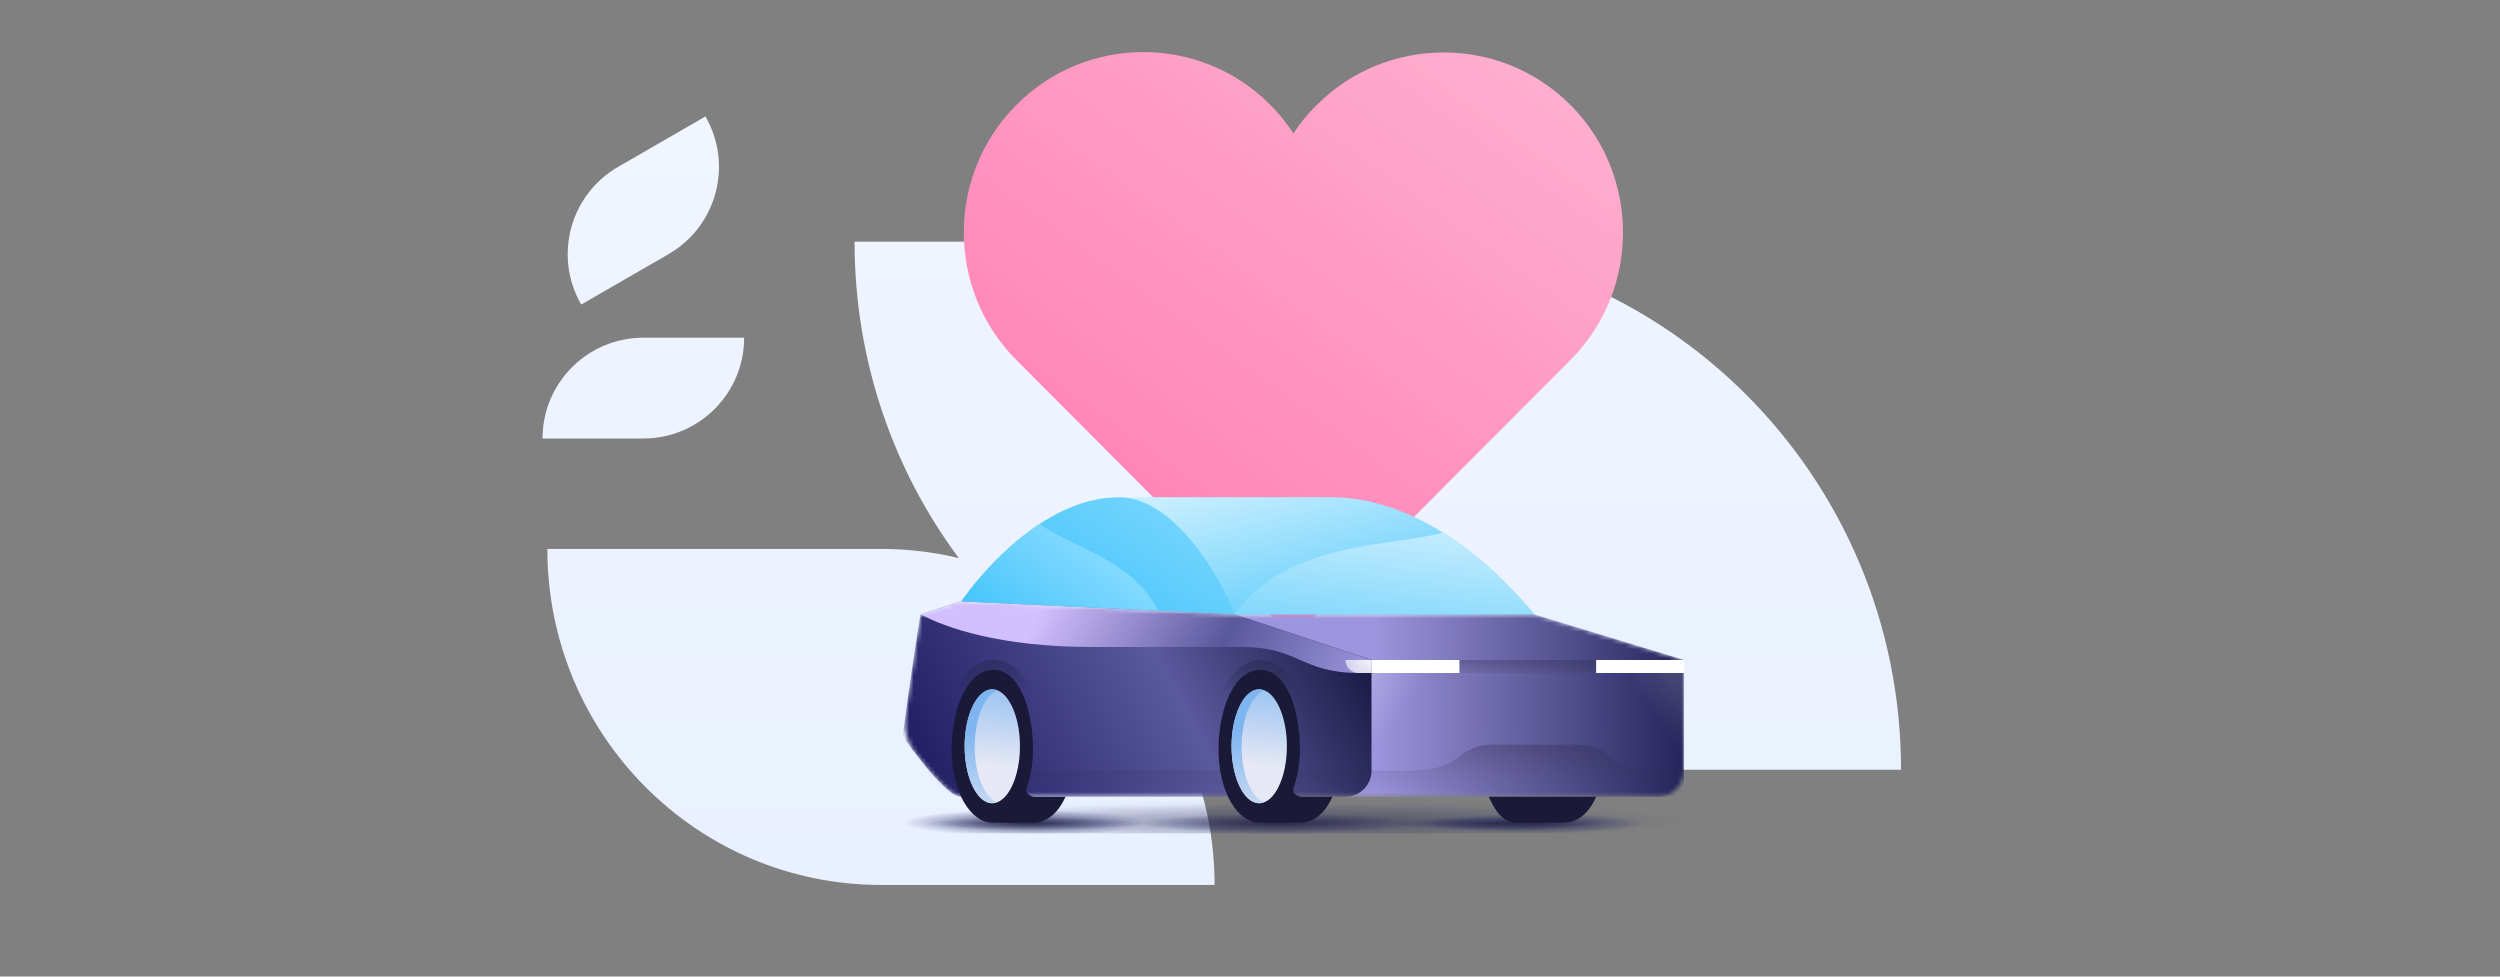
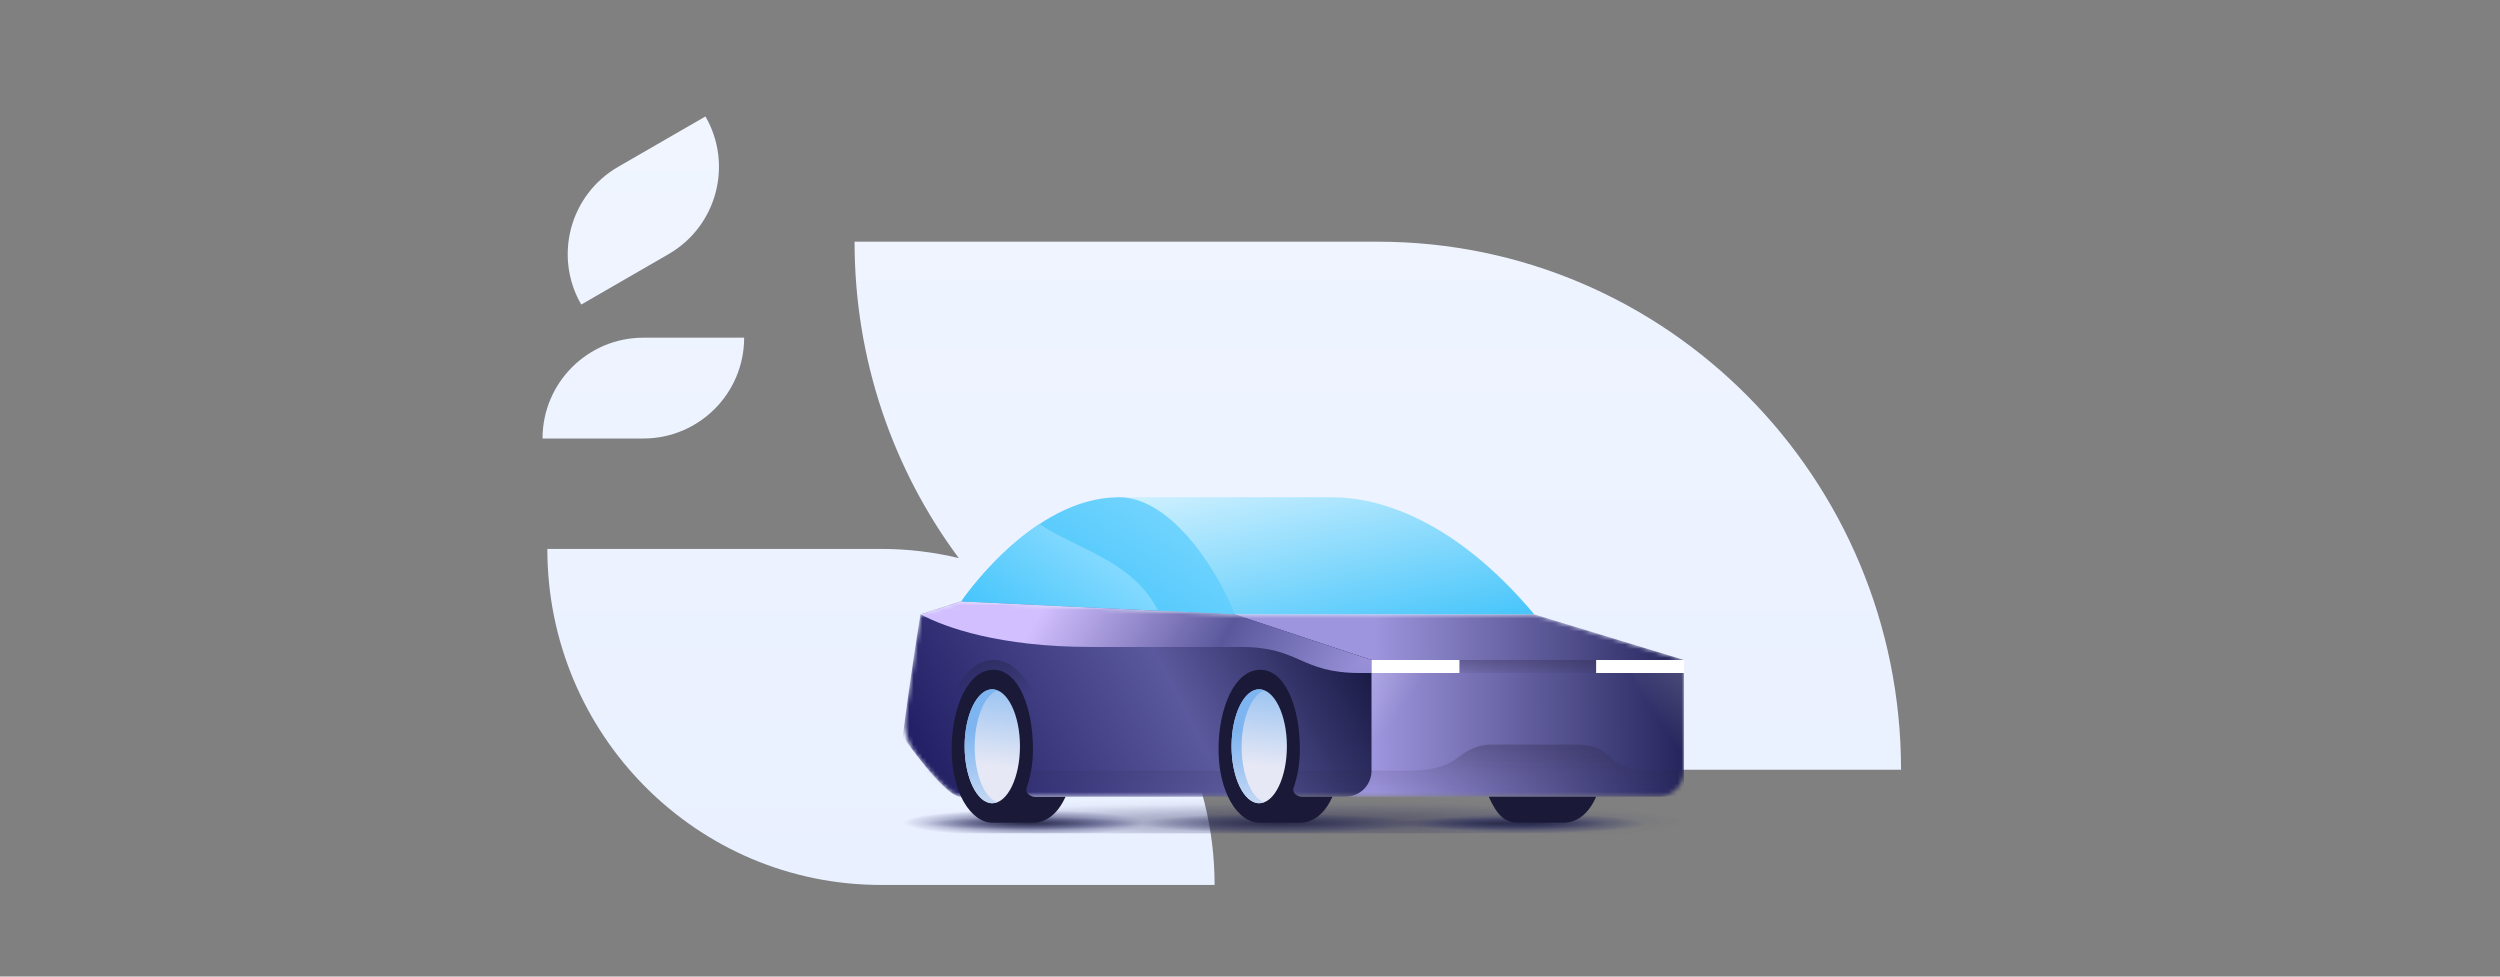
<svg xmlns="http://www.w3.org/2000/svg" width="576" height="225" viewBox="0 0 576 225" fill="none">
  <rect x="0" y="0" width="576" height="225" fill="#808080" stroke="none" />
  <path fill-rule="evenodd" clip-rule="evenodd" d="M142.419 38.441L162.534 26.828C168.95 37.941 165.146 52.139 154.032 58.556L133.918 70.169C127.502 59.055 131.306 44.857 142.419 38.441ZM202.973 203.89H279.841C279.841 190.958 276.696 178.769 271.136 168.055C285.392 174.042 301.034 177.347 317.445 177.347H438C438 110.13 384.052 55.687 317.445 55.687H196.89C196.89 83.037 205.822 108.272 220.904 128.585C215.152 127.202 209.148 126.47 202.973 126.47H126.106C126.106 169.245 160.504 203.89 202.973 203.89ZM148.226 77.806H171.452C171.452 90.638 161.059 101.032 148.226 101.032H125C125 88.2 135.394 77.806 148.226 77.806Z" fill="url(#paint0_linear_1620_14634)" />
  <g clip-path="url(#clip0_1620_14634)">
-     <path d="M292.631 24.113C294.644 26.134 296.466 28.347 298 30.753C299.534 28.444 301.26 26.23 303.369 24.209C319.477 8.043 345.749 8.043 361.856 24.209C377.964 40.376 377.964 66.743 361.856 82.91L298 147L234.143 82.91C218.036 66.743 218.036 40.376 234.143 24.209C250.251 7.946 276.523 7.946 292.631 24.113Z" fill="url(#paint1_linear_1620_14634)" />
    <path opacity="0.75" d="M298 195.563C347.706 195.563 388 192.876 388 189.563C388 186.249 347.706 183.562 298 183.562C248.294 183.562 208 186.249 208 189.563C208 192.876 248.294 195.563 298 195.563Z" fill="url(#paint2_radial_1620_14634)" />
    <path opacity="0.75" d="M298 193.313C347.706 193.313 388 191.466 388 189.188C388 186.909 347.706 185.062 298 185.062C248.294 185.062 208 186.909 208 189.188C208 191.466 248.294 193.313 298 193.313Z" fill="url(#paint3_radial_1620_14634)" />
    <path opacity="0.8" d="M353.125 191.963C367.415 191.963 379 190.956 379 189.713C379 188.47 367.415 187.463 353.125 187.463C338.835 187.463 327.25 188.47 327.25 189.713C327.25 190.956 338.835 191.963 353.125 191.963Z" fill="url(#paint4_radial_1620_14634)" />
    <path opacity="0.8" d="M236.125 192.563C251.658 192.563 264.25 191.219 264.25 189.563C264.25 187.906 251.658 186.562 236.125 186.562C220.592 186.562 208 187.906 208 189.563C208 191.219 220.592 192.563 236.125 192.563Z" fill="url(#paint5_radial_1620_14634)" />
    <path opacity="0.8" d="M294.625 191.963C312.436 191.963 326.875 190.956 326.875 189.713C326.875 188.47 312.436 187.463 294.625 187.463C276.814 187.463 262.375 188.47 262.375 189.713C262.375 190.956 276.814 191.963 294.625 191.963Z" fill="url(#paint6_radial_1620_14634)" />
    <path opacity="0.64" d="M345.025 191.213C358.902 191.213 370.15 190.541 370.15 189.713C370.15 188.884 358.902 188.213 345.025 188.213C331.149 188.213 319.9 188.884 319.9 189.713C319.9 190.541 331.149 191.213 345.025 191.213Z" fill="url(#paint7_radial_1620_14634)" />
    <path opacity="0.64" d="M238.15 191.213C252.027 191.213 263.275 190.541 263.275 189.713C263.275 188.884 252.027 188.213 238.15 188.213C224.274 188.213 213.025 188.884 213.025 189.713C213.025 190.541 224.274 191.213 238.15 191.213Z" fill="url(#paint8_radial_1620_14634)" />
    <path d="M353.5 141.562C335.24 119.783 317.8 114.562 306.918 114.562H257.125L284.5 141.562H353.5Z" fill="url(#paint9_linear_1620_14634)" />
-     <path d="M332.504 122.746C339.134 126.882 346.253 132.918 353.5 141.562H284.5C293.417 128.744 309.44 126.421 322.113 124.583C325.99 124.021 329.553 123.504 332.504 122.746Z" fill="url(#paint10_linear_1620_14634)" />
    <path d="M257.801 114.566C237.625 114.566 221.5 138.563 221.5 138.563L284.5 141.563C281.248 132.888 270.433 114.566 257.801 114.566Z" fill="url(#paint11_linear_1620_14634)" />
    <path d="M266.851 140.722C262.788 132.595 254.951 128.776 247.943 125.361C244.84 123.848 241.899 122.415 239.521 120.723C229.101 127.576 222.026 137.792 221.528 138.521C221.755 138.546 221.981 138.571 222.207 138.596L266.851 140.722Z" fill="url(#paint12_linear_1620_14634)" />
    <mask id="mask0_1620_14634" style="mask-type:alpha" maskUnits="userSpaceOnUse" x="208" y="138" width="180" height="46">
      <path fill-rule="evenodd" clip-rule="evenodd" d="M284.5 141.563L284.5 141.562L221.5 138.562L212.125 141.562C212.125 141.562 210.324 152.244 208.602 165.079C208.204 168.042 208.941 171.05 210.768 173.416C213.942 177.526 219.026 183.562 221.5 183.562H284.5H310.002H382C385.314 183.562 388 180.876 388 177.562V152.062L353.5 141.563H284.5Z" fill="url(#paint13_linear_1620_14634)" />
    </mask>
    <g mask="url(#mask0_1620_14634)">
      <path d="M388 183.562V152.062L353.5 141.562H284.5V183.562H388Z" fill="url(#paint14_linear_1620_14634)" />
      <path d="M316 177.562C316 180.876 313.315 183.562 310.001 183.562C289.666 183.562 224.435 183.562 221.315 183.562C217.616 183.562 208 169.687 208 169.687C209.849 154.906 212.068 141.562 212.068 141.562L221.315 138.562L284.5 141.562L316 152.062V177.562Z" fill="url(#paint15_linear_1620_14634)" />
      <path fill-rule="evenodd" clip-rule="evenodd" d="M371.125 174.562C374.125 177.562 379 177.562 382.75 177.562H323.65C326.8 177.562 332.125 177.562 335.875 174.562C338.99 172.071 341.575 171.562 343.45 171.562H362.725C366.55 171.562 368.764 172.202 371.125 174.562ZM388 177.563H208V183.563H388V177.563Z" fill="url(#paint16_linear_1620_14634)" />
      <path fill-rule="evenodd" clip-rule="evenodd" d="M371.125 174.562C374.125 177.562 379 177.562 382.75 177.562H323.65C326.8 177.562 332.125 177.562 335.875 174.562C338.99 172.071 341.575 171.562 343.45 171.562H362.725C366.55 171.562 368.764 172.202 371.125 174.562ZM388 177.563H208V183.563H388V177.563Z" fill="url(#paint17_linear_1620_14634)" />
      <path d="M316 152.062L284.5 141.562L221.5 138.562L212.125 141.562C217.75 144.562 230.275 149.062 251.5 149.062H286C299.5 149.062 299.5 155.062 313.36 155.062C316.371 155.062 316 155.062 316 155.062C316 152.062 316 155.062 316 152.062Z" fill="url(#paint18_linear_1620_14634)" />
    </g>
    <path opacity="0.8" d="M330.25 152.062H373.75L367.75 155.062H336.25L330.25 152.062Z" fill="url(#paint19_linear_1620_14634)" />
    <path d="M388 152.062H367.75V155.062H388V152.062Z" fill="white" />
    <path d="M336.25 155.062H316C316 155.062 316 153.712 316 152.062H336.25V155.062Z" fill="white" />
-     <path d="M316 155.062H313C311.343 155.062 310 153.719 310 152.062V152.062H316V155.062Z" fill="url(#paint20_radial_1620_14634)" />
    <rect x="310" y="152.062" width="6" height="3" fill="url(#paint21_linear_1620_14634)" />
    <path opacity="0.24" d="M328 155.062L320.575 177.562H316V155.062H328Z" fill="url(#paint22_linear_1620_14634)" />
    <path opacity="0.24" d="M376 155.062L384.1 177.562H388V155.062H376Z" fill="url(#paint23_linear_1620_14634)" />
    <path opacity="0.64" d="M240.25 177.563C240.25 175.688 240.25 172.63 240.25 171.214C240.25 160.632 235.223 152.062 228.92 152.062C222.617 152.062 217.75 160.632 217.75 171.214C217.75 172.63 217.75 176.063 217.75 177.563" fill="url(#paint24_linear_1620_14634)" />
-     <path opacity="0.64" d="M301.75 177.563C301.75 176.063 301.75 172.63 301.75 171.214C301.75 160.632 296.723 152.062 290.42 152.062C284.117 152.062 279.25 160.632 279.25 171.214C279.25 172.63 279.25 176.063 279.25 177.563" fill="url(#paint25_linear_1620_14634)" />
    <path d="M238.43 183.563C237.377 183.563 236.199 182.671 236.5 181.688C237.403 179.04 238 176.063 238 172.688C238 162.929 234.625 154.312 228.878 154.312C223 154.312 219.25 163.005 219.25 172.688C219.25 182.446 223.621 189.563 228.749 189.563H238C241.009 189.563 243.695 187.572 245.5 183.563H238.43Z" fill="#1A1A38" />
    <path d="M299.93 183.563C298.877 183.563 297.699 182.671 298 181.688C298.903 179.04 299.5 176.063 299.5 172.688C299.5 162.929 296.125 154.312 290.378 154.312C284.5 154.312 280.75 163.005 280.75 172.688C280.75 182.446 285.121 189.563 290.249 189.563H299.5C302.509 189.563 305.195 187.572 307 183.563H299.93Z" fill="#1A1A38" />
    <path d="M343 183.562C344.875 187.688 346.629 189.563 349.75 189.563H360.087C363.25 189.563 365.96 187.668 367.75 183.562H343Z" fill="#1A1A38" />
    <path d="M283.75 171.938C283.75 179.152 286.627 185.063 290.125 185.063C293.623 185.063 296.5 179.152 296.5 171.938C296.5 164.723 293.623 158.812 290.125 158.812C286.627 158.812 283.75 164.723 283.75 171.938Z" fill="url(#paint26_linear_1620_14634)" />
    <path d="M222.25 171.938C222.25 179.152 225.127 185.063 228.625 185.063C232.123 185.063 235 179.152 235 171.938C235 164.723 232.123 158.812 228.625 158.812C225.127 158.812 222.25 164.723 222.25 171.938Z" fill="url(#paint27_linear_1620_14634)" />
    <g style="mix-blend-mode:multiply">
      <path d="M286.07 172.024C286.07 165.592 288.312 160.203 291.25 159.073C290.863 158.899 290.477 158.812 290.09 158.812C286.611 158.812 283.75 164.723 283.75 171.938C283.75 179.152 286.611 185.063 290.09 185.063C290.477 185.063 290.863 184.976 291.25 184.802C288.312 183.846 286.07 178.457 286.07 172.024Z" fill="url(#paint28_linear_1620_14634)" />
    </g>
    <g style="mix-blend-mode:multiply">
      <path d="M224.57 172.024C224.57 165.592 226.812 160.203 229.75 159.073C229.363 158.899 228.977 158.812 228.59 158.812C225.111 158.812 222.25 164.723 222.25 171.938C222.25 179.152 225.111 185.063 228.59 185.063C228.977 185.063 229.363 184.976 229.75 184.802C226.812 183.846 224.57 178.457 224.57 172.024Z" fill="url(#paint29_linear_1620_14634)" />
    </g>
  </g>
  <defs>
    <linearGradient id="paint0_linear_1620_14634" x1="281.5" y1="26.828" x2="281.5" y2="203.89" gradientUnits="userSpaceOnUse">
      <stop stop-color="#F0F5FF" />
      <stop offset="1" stop-color="#E9F0FF" />
    </linearGradient>
    <linearGradient id="paint1_linear_1620_14634" x1="333.927" y1="3.311" x2="253.467" y2="114.787" gradientUnits="userSpaceOnUse">
      <stop offset="0" stop-color="#FFADCE" />
      <stop offset="0.999" stop-color="#FF84B6" />
    </linearGradient>
    <radialGradient id="paint2_radial_1620_14634" cx="0" cy="0" r="1" gradientUnits="userSpaceOnUse" gradientTransform="translate(297.991 189.576) rotate(90) scale(6 90)">
      <stop stop-color="#212240" stop-opacity="0.23" />
      <stop offset="1" stop-color="#23266A" stop-opacity="0" />
    </radialGradient>
    <radialGradient id="paint3_radial_1620_14634" cx="0" cy="0" r="1" gradientUnits="userSpaceOnUse" gradientTransform="translate(297.991 189.2) rotate(90) scale(4.125 90)">
      <stop stop-color="#212240" stop-opacity="0.51" />
      <stop offset="1" stop-color="#23266A" stop-opacity="0" />
    </radialGradient>
    <radialGradient id="paint4_radial_1620_14634" cx="0" cy="0" r="1" gradientUnits="userSpaceOnUse" gradientTransform="translate(353.128 189.727) rotate(90) scale(2.25 25.875)">
      <stop stop-color="#212240" />
      <stop offset="1" stop-color="#23266A" stop-opacity="0" />
    </radialGradient>
    <radialGradient id="paint5_radial_1620_14634" cx="0" cy="0" r="1" gradientUnits="userSpaceOnUse" gradientTransform="translate(236.122 189.578) rotate(90) scale(3 28.124)">
      <stop stop-color="#212240" />
      <stop offset="1" stop-color="#23266A" stop-opacity="0" />
    </radialGradient>
    <radialGradient id="paint6_radial_1620_14634" cx="0" cy="0" r="1" gradientUnits="userSpaceOnUse" gradientTransform="translate(294.622 189.725) rotate(90) scale(2.25 32.249)">
      <stop stop-color="#212240" />
      <stop offset="1" stop-color="#23266A" stop-opacity="0" />
    </radialGradient>
    <radialGradient id="paint7_radial_1620_14634" cx="0" cy="0" r="1" gradientUnits="userSpaceOnUse" gradientTransform="translate(345.019 189.727) rotate(90) scale(1.5 25.09)">
      <stop stop-color="#212240" />
      <stop offset="1" stop-color="#23266A" stop-opacity="0" />
    </radialGradient>
    <radialGradient id="paint8_radial_1620_14634" cx="0" cy="0" r="1" gradientUnits="userSpaceOnUse" gradientTransform="translate(238.141 189.727) rotate(90) scale(1.5 25.09)">
      <stop stop-color="#212240" />
      <stop offset="1" stop-color="#23266A" stop-opacity="0" />
    </radialGradient>
    <linearGradient id="paint9_linear_1620_14634" x1="300.967" y1="104.136" x2="313" y2="157.313" gradientUnits="userSpaceOnUse">
      <stop stop-color="#D1F1FF" />
      <stop offset="1" stop-color="#34BFFA" />
    </linearGradient>
    <linearGradient id="paint10_linear_1620_14634" x1="330.25" y1="109.687" x2="322.614" y2="175.671" gradientUnits="userSpaceOnUse">
      <stop stop-color="#E5F7FF" />
      <stop offset="0.999" stop-color="#32BEFA" />
    </linearGradient>
    <linearGradient id="paint11_linear_1620_14634" x1="310" y1="64.688" x2="213.264" y2="217.697" gradientUnits="userSpaceOnUse">
      <stop offset="0.001" stop-color="#D1F1FF" />
      <stop offset="0.29" stop-color="#85DAFF" />
      <stop offset="0.638" stop-color="#32BEFA" />
      <stop offset="1" stop-color="#325E9F" />
    </linearGradient>
    <linearGradient id="paint12_linear_1620_14634" x1="266.5" y1="101.063" x2="215.312" y2="170.675" gradientUnits="userSpaceOnUse">
      <stop offset="0.001" stop-color="#D1F1FF" />
      <stop offset="0.328" stop-color="#85DAFF" />
      <stop offset="0.766" stop-color="#32BEFA" />
      <stop offset="1" stop-color="#325E9F" />
    </linearGradient>
    <linearGradient id="paint13_linear_1620_14634" x1="208.497" y1="172.405" x2="298.04" y2="205.424" gradientUnits="userSpaceOnUse">
      <stop stop-color="#CFD4E7" />
      <stop offset="0.151" stop-color="#DDE0EE" />
      <stop offset="0.479" stop-color="#D9DDEC" />
      <stop offset="1" stop-color="#D5DAED" />
    </linearGradient>
    <linearGradient id="paint14_linear_1620_14634" x1="388" y1="162.563" x2="316.751" y2="162.883" gradientUnits="userSpaceOnUse">
      <stop offset="0.002" stop-color="#25255C" />
      <stop offset="1" stop-color="#9D95DD" />
    </linearGradient>
    <linearGradient id="paint15_linear_1620_14634" x1="184.75" y1="161.062" x2="305.382" y2="96.791" gradientUnits="userSpaceOnUse">
      <stop stop-color="#110E55" />
      <stop offset="0.562" stop-color="#5B599D" />
      <stop offset="0.902" stop-color="#13133C" />
    </linearGradient>
    <linearGradient id="paint16_linear_1620_14634" x1="300.083" y1="183.562" x2="300.085" y2="171.563" gradientUnits="userSpaceOnUse">
      <stop stop-color="#2C2643" stop-opacity="0" />
      <stop offset="1" stop-color="#2C2643" stop-opacity="0.24" />
    </linearGradient>
    <linearGradient id="paint17_linear_1620_14634" x1="298" y1="171.562" x2="298" y2="177.562" gradientUnits="userSpaceOnUse">
      <stop stop-color="#212240" stop-opacity="0.08" />
      <stop offset="1" stop-color="#212240" stop-opacity="0" />
    </linearGradient>
    <linearGradient id="paint18_linear_1620_14634" x1="327.25" y1="155.062" x2="234.275" y2="101.839" gradientUnits="userSpaceOnUse">
      <stop offset="0.094" stop-color="#9D95DD" />
      <stop offset="0.403" stop-color="#5A589C" />
      <stop offset="0.775" stop-color="#D2BFFF" />
      <stop offset="1" stop-color="#D2BFFF" />
    </linearGradient>
    <linearGradient id="paint19_linear_1620_14634" x1="352.503" y1="156.277" x2="352.504" y2="152.063" gradientUnits="userSpaceOnUse">
      <stop stop-color="#2C2643" stop-opacity="0" />
      <stop offset="1" stop-color="#2C2643" stop-opacity="0.4" />
    </linearGradient>
    <radialGradient id="paint20_radial_1620_14634" cx="0" cy="0" r="1" gradientUnits="userSpaceOnUse" gradientTransform="translate(316.375 152.063) rotate(164.055) scale(5.46 10.92)">
      <stop stop-color="white" stop-opacity="0.96" />
      <stop offset="1" stop-color="white" stop-opacity="0.64" />
    </radialGradient>
    <linearGradient id="paint21_linear_1620_14634" x1="316.375" y1="155.437" x2="314.023" y2="152.253" gradientUnits="userSpaceOnUse">
      <stop stop-color="#212240" stop-opacity="0.08" />
      <stop offset="1" stop-color="#212240" stop-opacity="0" />
    </linearGradient>
    <linearGradient id="paint22_linear_1620_14634" x1="308.875" y1="156.937" x2="321.153" y2="165.933" gradientUnits="userSpaceOnUse">
      <stop stop-color="white" />
      <stop offset="1" stop-color="white" stop-opacity="0" />
    </linearGradient>
    <linearGradient id="paint23_linear_1620_14634" x1="395.5" y1="157.727" x2="382.572" y2="166.646" gradientUnits="userSpaceOnUse">
      <stop stop-color="white" />
      <stop offset="1" stop-color="white" stop-opacity="0" />
    </linearGradient>
    <linearGradient id="paint24_linear_1620_14634" x1="229.008" y1="147.582" x2="229.008" y2="190.192" gradientUnits="userSpaceOnUse">
      <stop offset="0" stop-color="#212240" />
      <stop offset="0.294" stop-color="#212240" stop-opacity="0" />
    </linearGradient>
    <linearGradient id="paint25_linear_1620_14634" x1="290.508" y1="147.582" x2="290.508" y2="190.192" gradientUnits="userSpaceOnUse">
      <stop offset="0" stop-color="#212240" />
      <stop offset="0.294" stop-color="#212240" stop-opacity="0" />
    </linearGradient>
    <linearGradient id="paint26_linear_1620_14634" x1="289.75" y1="176.385" x2="292.416" y2="151.67" gradientUnits="userSpaceOnUse">
      <stop offset="0" stop-color="#E6E8F5" />
      <stop offset="1" stop-color="#7EB5F0" />
    </linearGradient>
    <linearGradient id="paint27_linear_1620_14634" x1="228.25" y1="176.385" x2="230.916" y2="151.67" gradientUnits="userSpaceOnUse">
      <stop offset="0" stop-color="#E6E8F5" />
      <stop offset="1" stop-color="#7EB5F0" />
    </linearGradient>
    <linearGradient id="paint28_linear_1620_14634" x1="289.189" y1="192.974" x2="287.237" y2="168.234" gradientUnits="userSpaceOnUse">
      <stop offset="0" stop-color="#E6E8F5" />
      <stop offset="1" stop-color="#7EB5F0" />
    </linearGradient>
    <linearGradient id="paint29_linear_1620_14634" x1="227.689" y1="192.974" x2="225.737" y2="168.234" gradientUnits="userSpaceOnUse">
      <stop offset="0" stop-color="#E6E8F5" />
      <stop offset="1" stop-color="#7EB5F0" />
    </linearGradient>
    <clipPath id="clip0_1620_14634">
      <rect width="180" height="180" fill="white" transform="translate(208 12)" />
    </clipPath>
  </defs>
</svg>